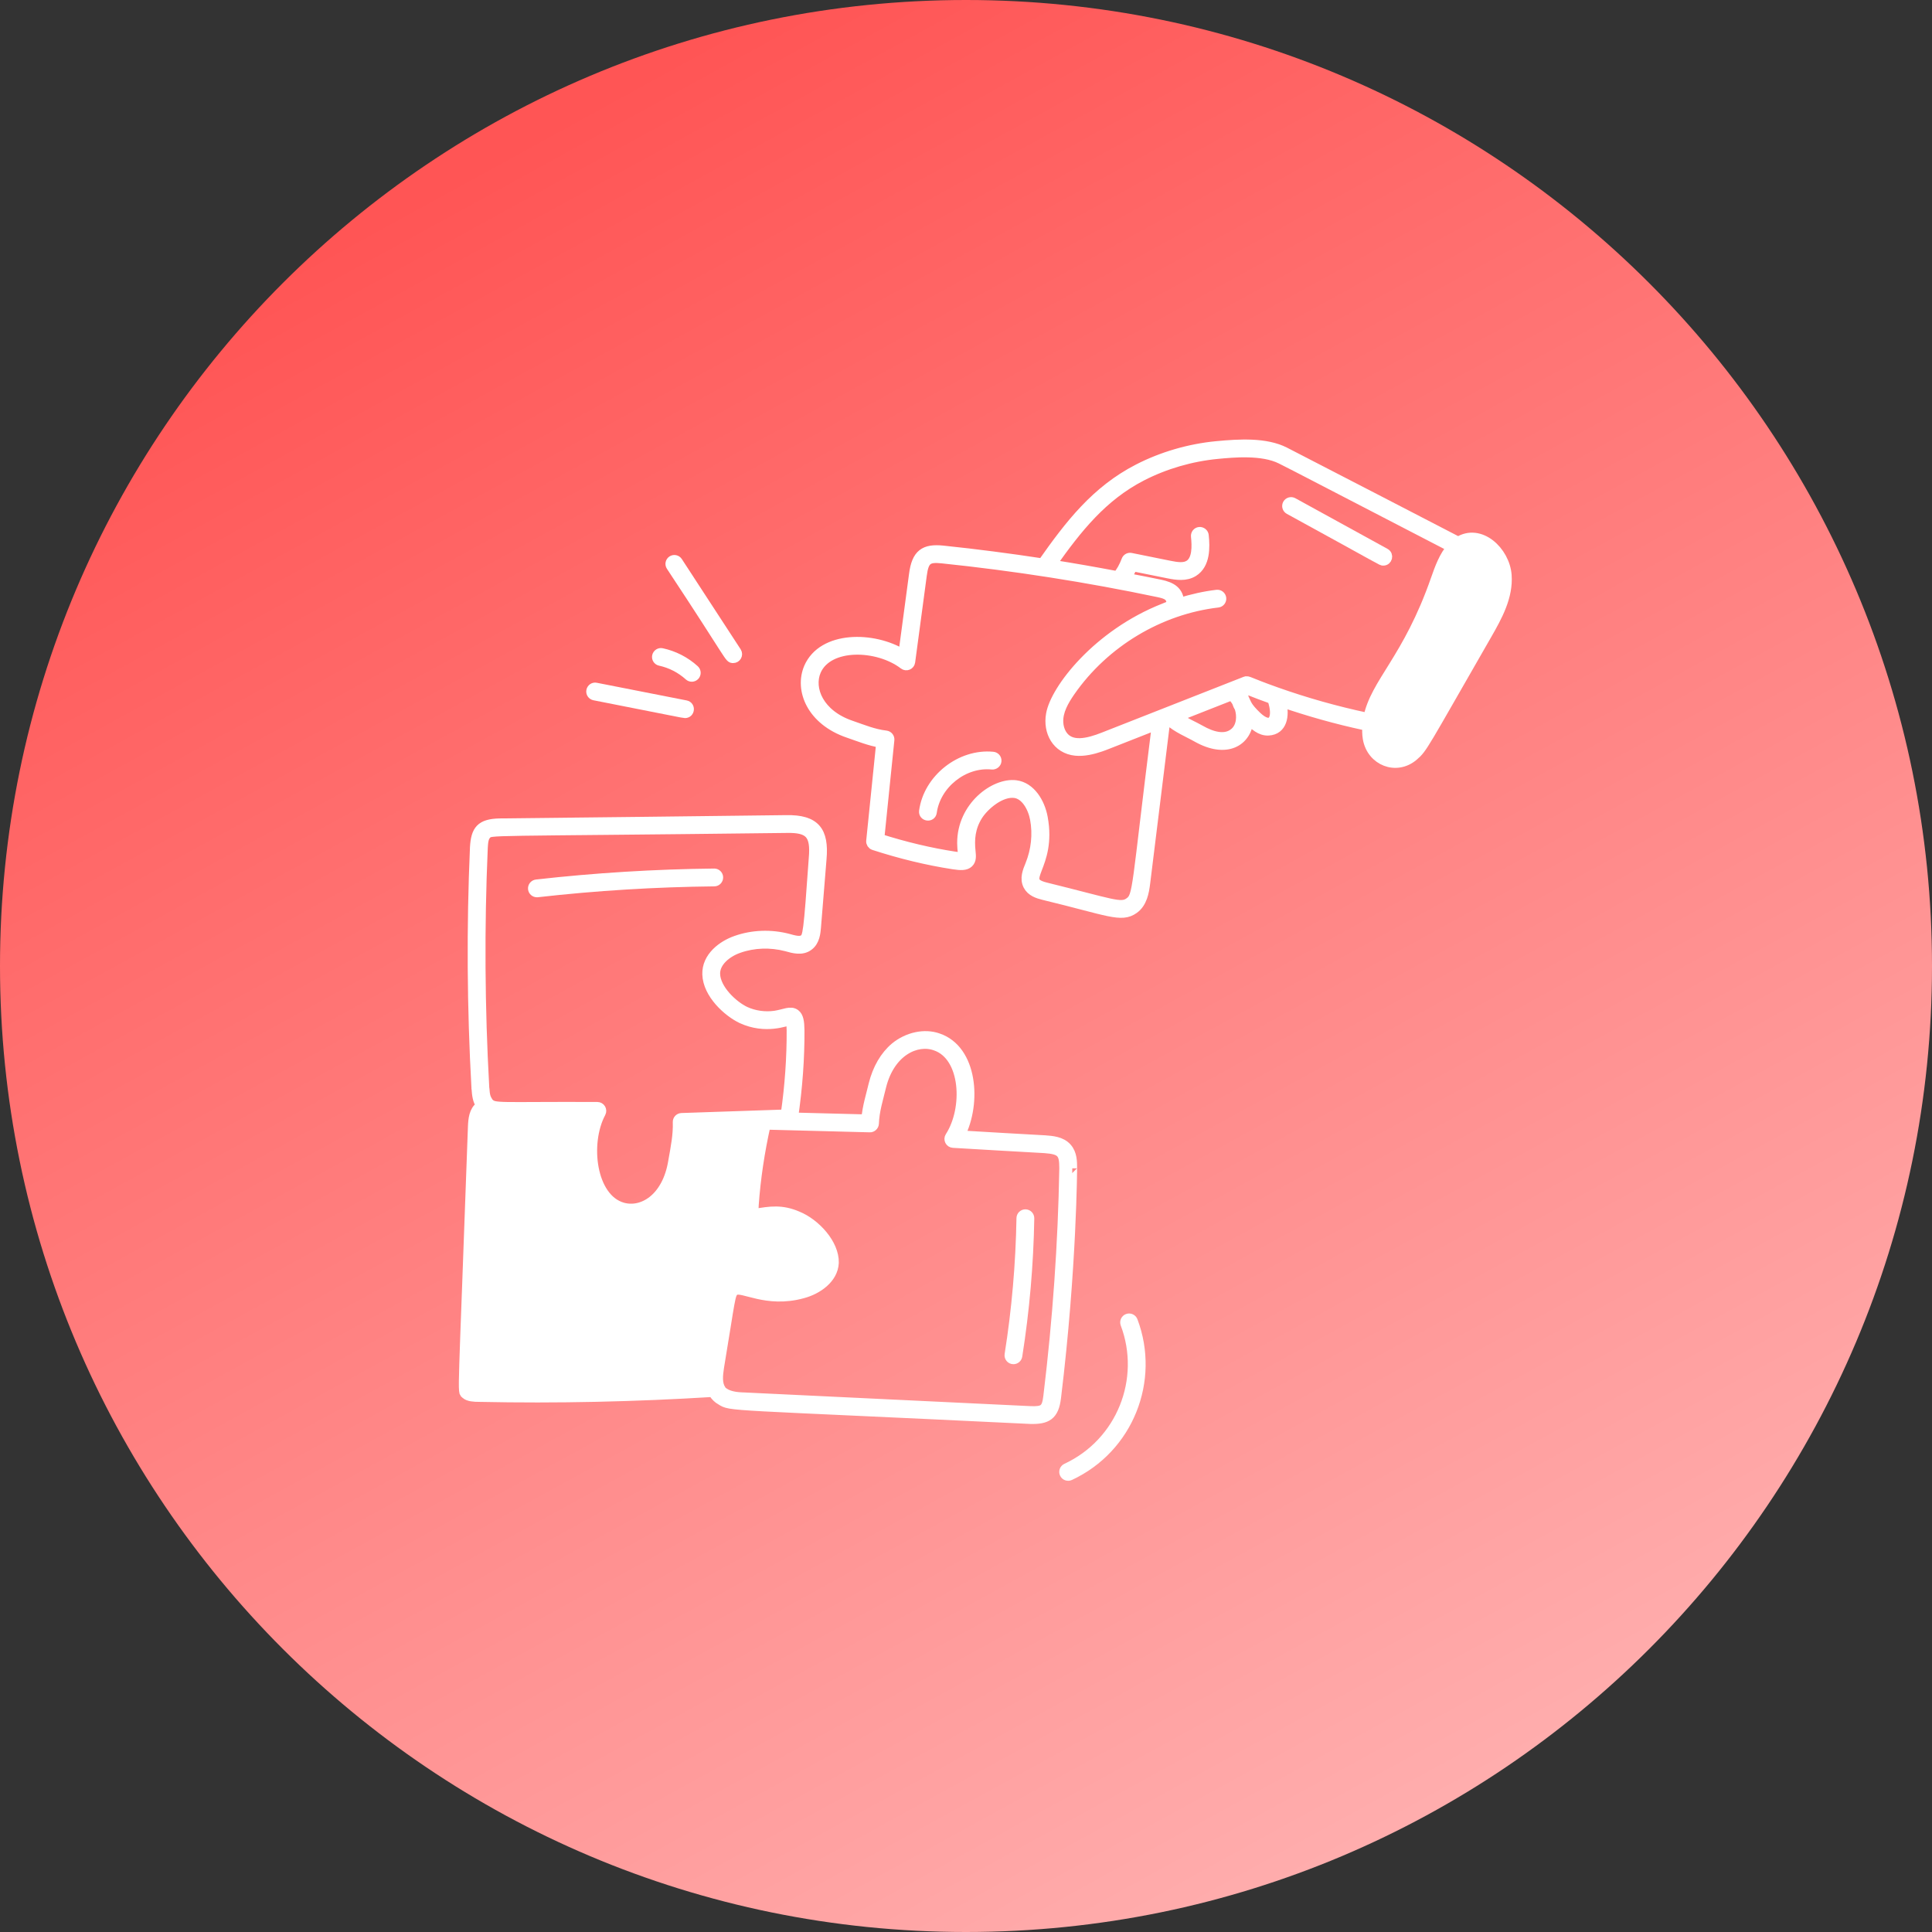
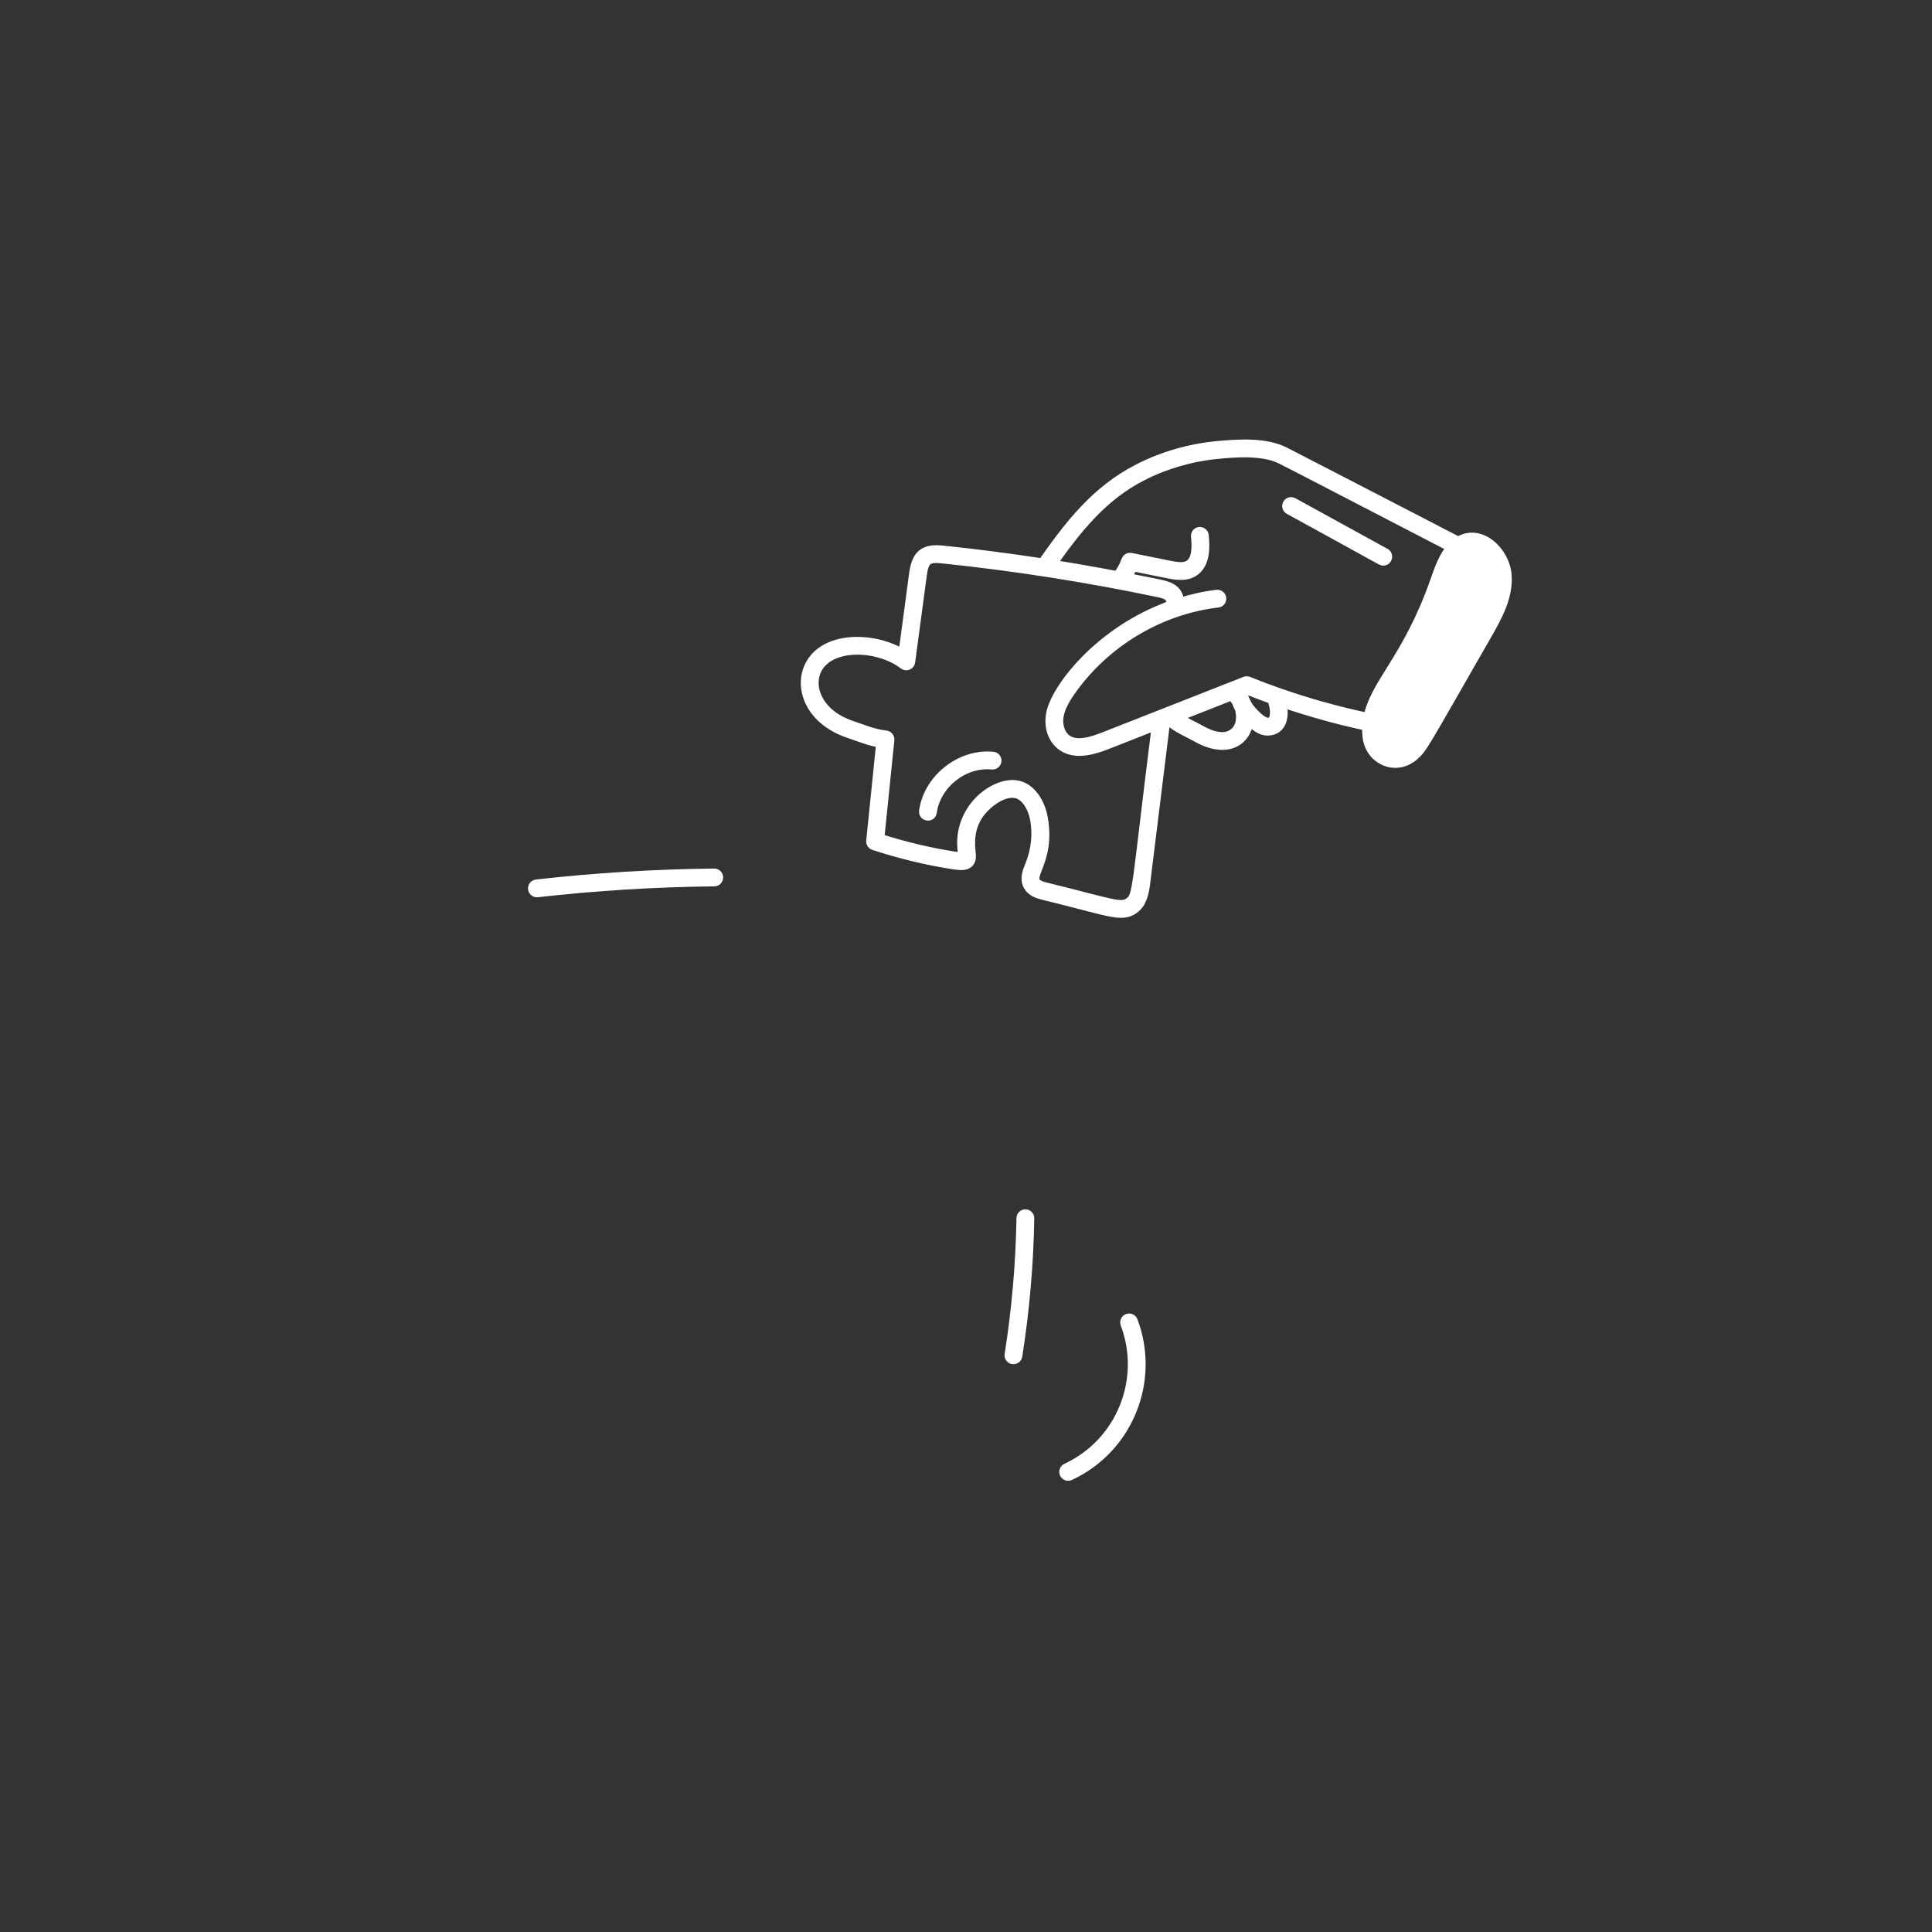
<svg xmlns="http://www.w3.org/2000/svg" width="100" height="100" viewBox="0 0 100 100" fill="none">
  <rect x="0" y="0" width="100" height="100" fill="#333333" stroke="none" />
-   <path d="M0 50C0 22.386 22.386 0 50 0C77.614 0 100 22.386 100 50C100 77.614 77.614 100 50 100C22.386 100 0 77.614 0 50Z" fill="url(#paint0_linear_3002_4)" />
  <path d="M52.455 70.361C52.557 70.361 52.647 70.287 52.664 70.183C53.035 67.838 53.245 65.442 53.284 63.06C53.286 62.943 53.194 62.847 53.077 62.845C53.076 62.845 53.074 62.845 53.073 62.845C52.959 62.845 52.864 62.937 52.862 63.052C52.823 65.415 52.616 67.792 52.247 70.117C52.227 70.245 52.325 70.361 52.455 70.361Z" fill="white" stroke="white" stroke-width="0.5" />
  <path d="M27.791 46.193C27.798 46.193 27.806 46.193 27.815 46.192C30.842 45.849 33.923 45.66 36.972 45.628C37.088 45.627 37.181 45.531 37.18 45.415C37.179 45.299 37.085 45.206 36.969 45.206C36.968 45.206 36.968 45.206 36.967 45.206C33.904 45.238 30.809 45.429 27.767 45.773C27.651 45.786 27.568 45.891 27.581 46.006C27.593 46.114 27.684 46.193 27.791 46.193Z" fill="white" stroke="white" stroke-width="0.5" />
  <path d="M71.599 29.026C71.816 29.026 71.89 28.735 71.7 28.63L66.927 26.007C66.827 25.952 66.697 25.988 66.641 26.09C66.585 26.193 66.622 26.321 66.725 26.377C71.747 29.127 71.494 29.026 71.599 29.026Z" fill="white" stroke="white" stroke-width="0.5" />
  <path d="M55.198 75.994C55.093 76.043 55.047 76.168 55.096 76.274C55.145 76.38 55.272 76.425 55.376 76.376C58.419 74.962 59.801 71.444 58.639 68.372C58.599 68.263 58.475 68.208 58.367 68.25C58.258 68.291 58.204 68.412 58.245 68.522C59.328 71.392 58.04 74.673 55.198 75.994Z" fill="white" stroke="white" stroke-width="0.5" />
-   <path d="M30.764 36C34.959 36.823 35.369 36.918 35.456 36.918C35.71 36.918 35.745 36.549 35.496 36.5L30.845 35.586C30.733 35.559 30.62 35.638 30.598 35.752C30.575 35.867 30.65 35.977 30.764 36Z" fill="white" stroke="white" stroke-width="0.5" />
-   <path d="M34.164 34.21C34.723 34.331 35.242 34.598 35.664 34.981C35.75 35.059 35.883 35.054 35.963 34.967C36.041 34.88 36.034 34.747 35.948 34.669C35.471 34.235 34.885 33.934 34.253 33.798C34.145 33.773 34.028 33.846 34.003 33.96C33.978 34.074 34.051 34.186 34.164 34.21Z" fill="white" stroke="white" stroke-width="0.5" />
-   <path d="M37.95 34.071C38.116 34.071 38.218 33.885 38.127 33.745L35.081 29.072C35.017 28.974 34.886 28.948 34.789 29.01C34.692 29.074 34.664 29.205 34.728 29.302C37.912 34.117 37.73 34.071 37.95 34.071Z" fill="white" stroke="white" stroke-width="0.5" />
  <path d="M43.912 37.944C44.483 38.138 44.995 38.354 45.602 38.455L45.084 43.531C45.074 43.63 45.134 43.722 45.229 43.753C46.62 44.205 48.005 44.539 49.345 44.745C49.733 44.805 49.984 44.81 50.139 44.662C50.292 44.516 50.269 44.306 50.244 44.062C50.178 43.447 50.227 42.832 50.61 42.221C50.955 41.674 51.805 40.961 52.523 41.053C53.084 41.123 53.456 41.797 53.565 42.394C53.709 43.172 53.625 44.002 53.314 44.77C53.184 45.082 53.023 45.471 53.21 45.832C53.378 46.152 53.719 46.259 54.024 46.335C57.392 47.147 58.031 47.52 58.692 47.05C59.125 46.742 59.226 46.185 59.286 45.687L60.316 37.348L60.486 37.281C60.909 37.68 61.548 37.933 61.944 38.161C63.489 39.035 64.544 38.373 64.634 37.247C64.922 37.54 65.238 37.846 65.659 37.821C66.372 37.782 66.505 37.053 66.331 36.346C67.737 36.828 69.187 37.239 70.658 37.552C70.699 37.56 70.734 37.544 70.77 37.531C70.75 37.763 70.748 37.996 70.789 38.232C70.993 39.387 72.274 39.895 73.166 39.132C73.656 38.714 73.635 38.646 76.965 32.854C77.51 31.905 78.075 30.879 77.992 29.772C77.9 28.531 76.61 27.318 75.479 28.033C75.392 27.988 67.19 23.74 66.495 23.389C65.509 22.892 64.159 22.972 62.972 23.084C61.559 23.22 60.156 23.628 58.914 24.266C56.727 25.389 55.371 27.143 53.958 29.154C52.244 28.893 50.524 28.668 48.808 28.49C47.846 28.389 47.438 28.672 47.301 29.727L46.747 33.866C45.211 32.919 42.581 32.892 41.858 34.559C41.368 35.705 42.001 37.293 43.912 37.944ZM63.917 37.902C63.415 38.353 62.68 38.092 62.153 37.794C61.789 37.585 61.286 37.379 60.925 37.109C61.009 37.075 63.287 36.181 63.751 35.997C63.851 36.098 63.939 36.21 64.013 36.331C64.062 36.479 64.091 36.536 64.154 36.644C64.285 37.047 64.264 37.59 63.917 37.902ZM65.049 37.071C64.533 36.57 64.546 36.454 64.397 36.156C64.351 36.027 64.33 35.895 64.333 35.769C64.4 35.743 64.466 35.717 64.533 35.691C64.966 35.865 65.407 36.032 65.847 36.189C66.205 37.191 65.839 37.824 65.049 37.071ZM77.085 28.725C76.738 30.545 75.83 32.272 74.527 33.589C74.33 33.788 74.024 33.491 74.223 33.289C75.467 32.032 76.334 30.383 76.666 28.645C76.721 28.367 77.139 28.449 77.085 28.725ZM59.107 24.641C60.302 24.028 61.652 23.635 63.012 23.504C63.826 23.426 65.345 23.281 66.305 23.766C67.576 24.408 66.926 24.084 75.134 28.331C74.743 28.766 74.51 29.401 74.309 29.978C72.858 34.144 71.177 35.316 70.809 37.182C70.787 37.168 70.773 37.145 70.746 37.139C69.158 36.801 67.588 36.359 66.079 35.824C64.546 35.282 64.606 35.209 64.454 35.268C64.346 35.311 57.028 38.188 57.115 38.154C56.339 38.458 55.396 38.712 54.961 37.996C54.857 37.825 54.796 37.615 54.785 37.39C54.758 36.81 55.072 36.272 55.4 35.796C57.166 33.256 60.022 31.548 63.037 31.196C63.152 31.183 63.235 31.078 63.221 30.962C63.207 30.846 63.099 30.763 62.987 30.777C62.34 30.852 61.689 31.003 61.044 31.201C61.019 30.589 60.633 30.373 60.05 30.25C59.467 30.127 58.879 30.017 58.292 29.904C58.417 29.727 58.527 29.543 58.623 29.316L60.455 29.685C60.905 29.776 61.376 29.844 61.773 29.597C62.394 29.208 62.379 28.336 62.314 27.714C62.303 27.599 62.194 27.518 62.082 27.526C61.966 27.538 61.882 27.642 61.894 27.758C61.947 28.268 61.969 28.976 61.549 29.239C61.286 29.405 60.92 29.348 60.539 29.272L58.535 28.867C58.433 28.845 58.332 28.902 58.296 28.999C58.163 29.346 58.031 29.578 57.838 29.815C56.706 29.601 55.57 29.4 54.428 29.221C55.764 27.332 57.068 25.688 59.107 24.641ZM42.245 34.726C42.871 33.288 45.441 33.371 46.782 34.401C46.911 34.501 47.098 34.421 47.119 34.262L47.72 29.781C47.826 28.949 48.039 28.837 48.765 28.91C52.513 29.299 56.281 29.889 59.963 30.663C60.431 30.761 60.648 30.868 60.626 31.328C60.497 31.373 60.372 31.429 60.244 31.479C56.799 32.834 54.612 35.684 54.392 36.973C54.23 37.879 54.701 38.77 55.676 38.866C56.099 38.907 56.561 38.797 56.962 38.66C57.246 38.562 57.239 38.556 59.869 37.524C58.789 46.108 58.915 46.374 58.448 46.706C58.01 47.016 57.579 46.775 54.127 45.925C52.681 45.566 54.459 44.905 53.98 42.317C53.839 41.549 53.351 40.731 52.576 40.634C51.485 40.498 49.782 41.741 49.793 43.647C49.794 43.826 49.81 43.979 49.824 44.107C49.835 44.21 49.849 44.338 49.856 44.35C49.838 44.359 49.758 44.382 49.41 44.328C48.144 44.134 46.837 43.823 45.521 43.404L46.043 38.295C46.055 38.181 45.972 38.078 45.858 38.064C45.212 37.989 44.666 37.755 44.049 37.544C42.395 36.982 41.848 35.655 42.245 34.726Z" fill="white" stroke="white" stroke-width="0.5" />
  <path d="M48.239 42.041C48.438 40.587 49.882 39.428 51.355 39.581C51.463 39.589 51.575 39.508 51.586 39.392C51.598 39.276 51.513 39.173 51.397 39.161C49.722 38.995 48.049 40.314 47.821 41.984C47.783 42.259 48.2 42.323 48.239 42.041Z" fill="white" stroke="white" stroke-width="0.5" />
-   <path d="M24.82 72.311C28.823 72.395 32.883 72.305 36.921 72.054C36.935 72.081 36.941 72.11 36.958 72.136C37.004 72.242 37.18 72.411 37.309 72.474C37.87 72.818 37.348 72.681 53.327 73.453C54.179 73.476 54.562 73.275 54.67 72.328C55.492 65.604 55.501 60.307 55.501 60.471C55.501 60.135 55.501 59.716 55.227 59.41C54.933 59.074 54.447 59.04 54.089 59.014C52.622 58.934 51.157 58.848 49.698 58.761C50.557 57.086 50.344 54.332 48.553 53.729C47.855 53.482 46.985 53.667 46.329 54.203C45.799 54.649 45.413 55.314 45.21 56.126C45.075 56.7 44.885 57.286 44.832 57.932C43.892 57.909 44.262 57.918 41.062 57.835C41.286 56.299 41.398 54.78 41.389 53.318C41.382 52.893 41.343 52.62 41.164 52.485C40.918 52.298 40.612 52.49 40.115 52.566C39.581 52.64 39.043 52.563 38.569 52.346C37.936 52.044 37.047 51.207 37.024 50.419C37.003 49.791 37.62 49.294 38.241 49.079C39.009 48.807 39.882 48.776 40.703 48.991C41.064 49.094 41.516 49.221 41.858 48.955C42.181 48.716 42.219 48.279 42.242 48.016C42.338 46.812 42.428 45.781 42.532 44.455C42.658 43.019 42.204 42.414 40.697 42.441C35.659 42.502 30.766 42.561 25.838 42.612C24.893 42.641 24.625 42.954 24.575 43.865C24.396 47.983 24.421 52.163 24.651 56.278C24.651 56.315 24.651 56.371 24.66 56.376C24.678 56.654 24.713 56.973 24.88 57.194C24.886 57.208 24.9 57.219 24.907 57.233C24.886 57.247 24.857 57.253 24.837 57.268C24.529 57.507 24.487 57.917 24.47 58.319C23.956 72.817 23.91 71.978 24.111 72.166C24.256 72.294 24.538 72.311 24.82 72.311ZM26.588 68.886C26.58 68.997 26.494 69.082 26.392 69.091H26.366C26.247 69.091 26.153 68.988 26.161 68.869L26.477 61.24C26.486 61.121 26.563 61.035 26.699 61.035C26.819 61.044 26.913 61.138 26.904 61.257L26.588 68.886ZM45.026 58.359C45.127 58.367 45.237 58.272 45.242 58.156C45.266 57.476 45.465 56.882 45.62 56.226C46.074 54.411 47.442 53.783 48.414 54.128C49.991 54.659 50.111 57.384 49.168 58.836C49.079 58.975 49.173 59.152 49.333 59.162C50.904 59.255 52.485 59.349 54.062 59.435C54.957 59.498 55.079 59.689 55.079 60.47C55.012 64.36 54.733 68.332 54.252 72.278C54.172 72.959 54.014 73.052 53.344 73.032C48.323 72.789 43.371 72.558 38.517 72.323C38.11 72.314 37.634 72.263 37.347 71.974C37.34 71.954 37.331 71.935 37.32 71.918C37.115 71.623 37.164 71.172 37.225 70.775C37.831 67.154 37.784 66.962 38.036 66.8C38.409 66.565 39.655 67.473 41.539 66.954C42.322 66.749 43.128 66.178 43.166 65.364C43.196 64.388 42.204 63.315 41.279 62.943C40.476 62.597 39.876 62.675 39.038 62.827C39.028 62.811 38.995 62.728 39.022 62.357C39.119 61.001 39.325 59.617 39.638 58.22C39.671 58.222 39.718 58.231 39.738 58.222C41.504 58.265 43.26 58.316 45.026 58.359ZM24.997 43.885C25.012 43.593 25.038 43.339 25.179 43.198C25.44 42.948 24.718 43.056 40.703 42.863C41.906 42.836 42.219 43.184 42.112 44.419C41.836 48.361 41.798 48.476 41.604 48.619C41.427 48.756 41.103 48.666 40.804 48.582C39.908 48.345 38.947 48.38 38.102 48.68C37.392 48.926 36.572 49.533 36.602 50.432C36.632 51.442 37.664 52.382 38.39 52.727C39.633 53.298 40.678 52.85 40.905 52.816C40.917 52.833 40.96 52.917 40.967 53.323C40.975 54.732 40.873 56.196 40.661 57.678C40.929 57.669 35.497 57.853 35.277 57.86C35.161 57.864 35.069 57.962 35.073 58.078C35.096 58.741 34.971 59.352 34.836 60.121C34.52 62.045 33.234 62.788 32.217 62.49C30.605 62.021 30.257 59.185 31.105 57.598C31.181 57.455 31.076 57.288 30.919 57.288C25.743 57.266 25.602 57.385 25.304 57.079C25.303 57.078 25.247 56.991 25.247 56.991C25.066 56.741 25.098 56.35 25.073 56.266C24.843 52.154 24.818 47.987 24.997 43.885Z" fill="white" stroke="white" stroke-width="0.5" />
  <defs>
    <linearGradient id="paint0_linear_3002_4" x1="76.17" y1="100" x2="25.67" y2="8" gradientUnits="userSpaceOnUse">
      <stop stop-color="#FFB3B3" />
      <stop offset="1" stop-color="#FF5555" />
    </linearGradient>
  </defs>
</svg>